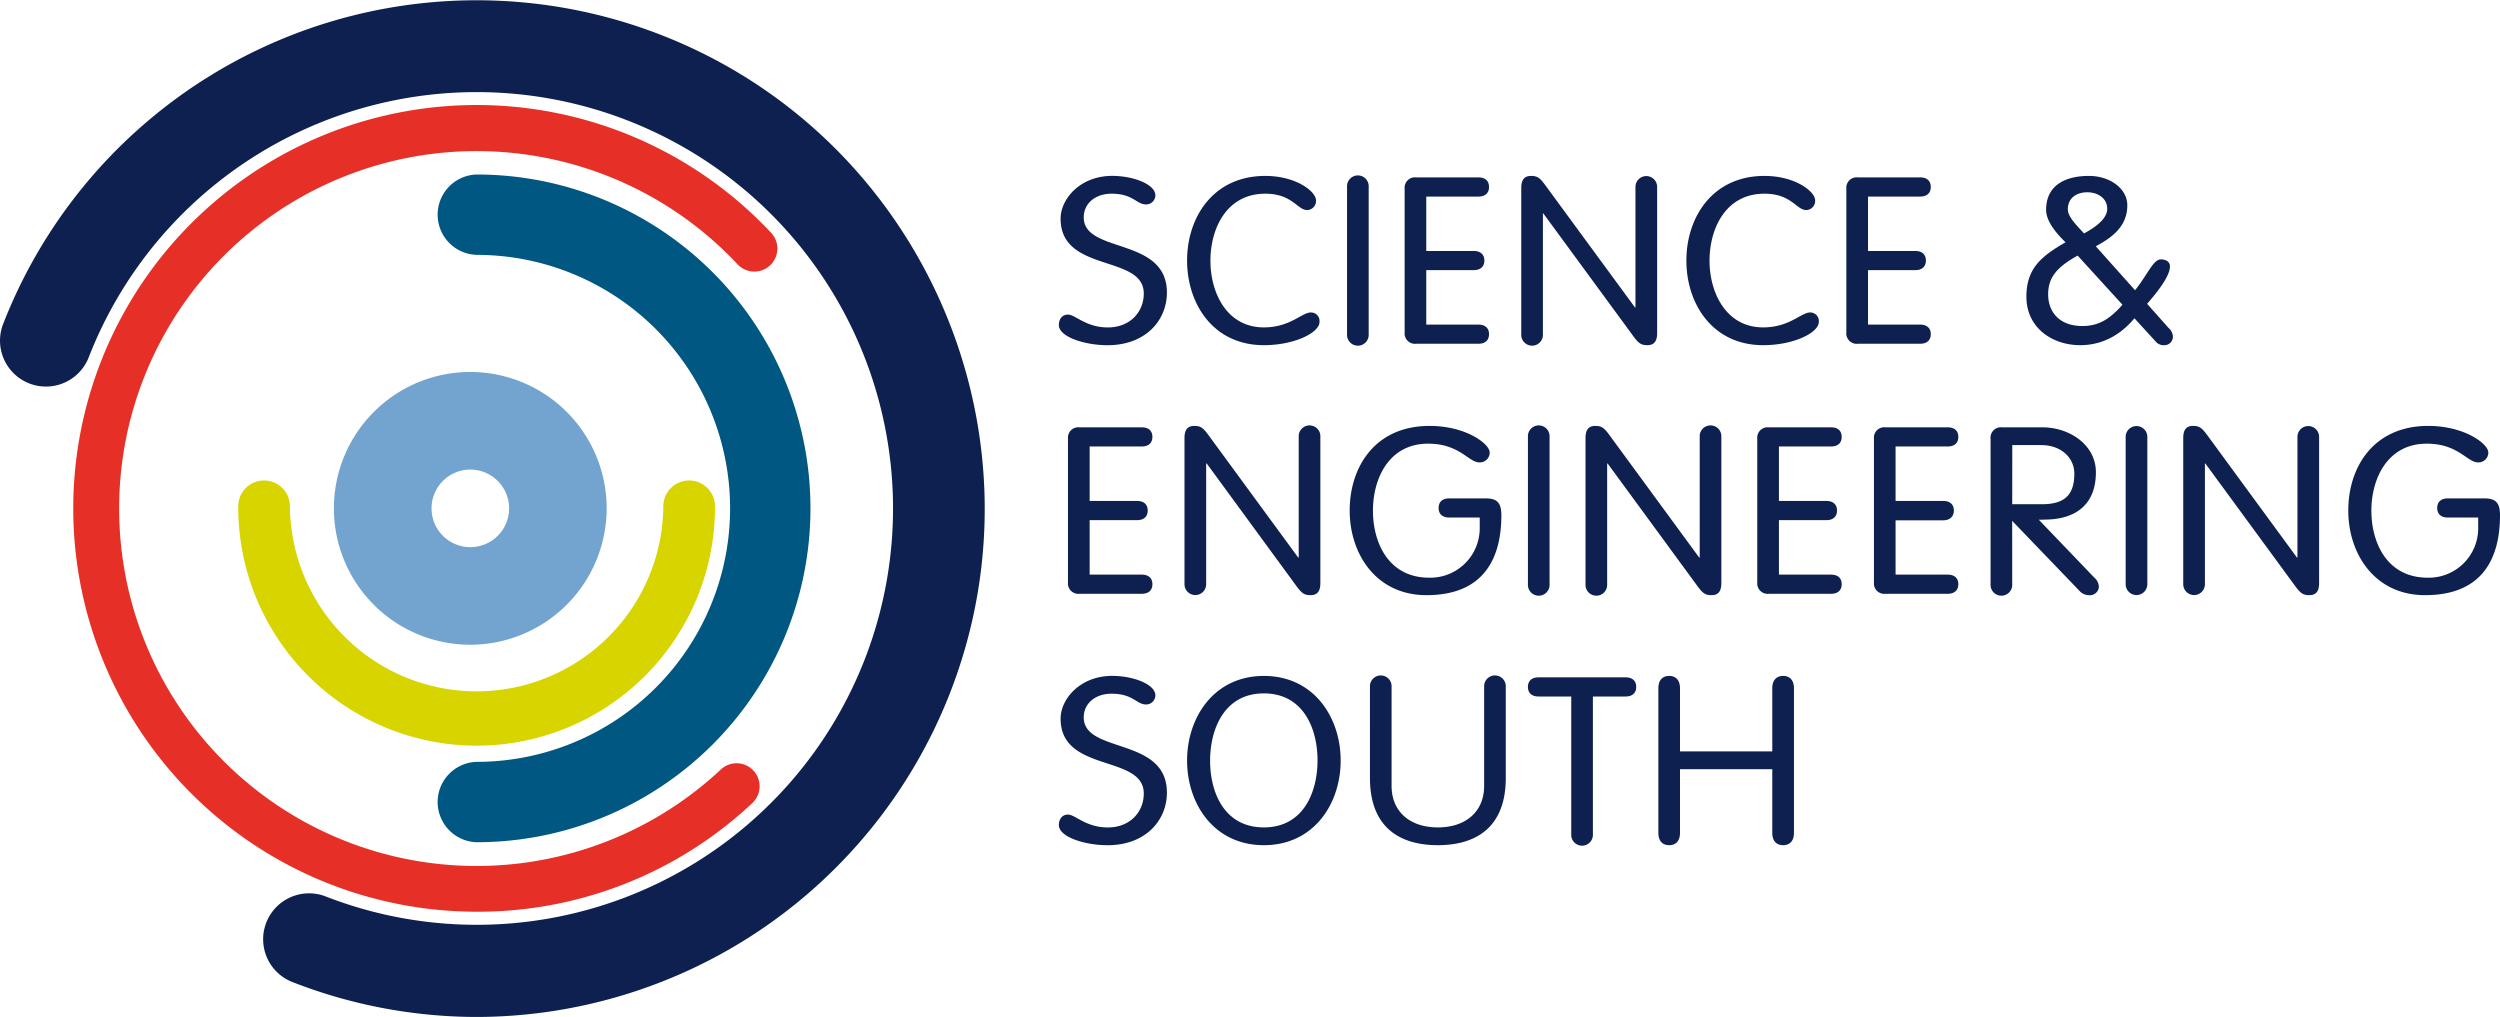
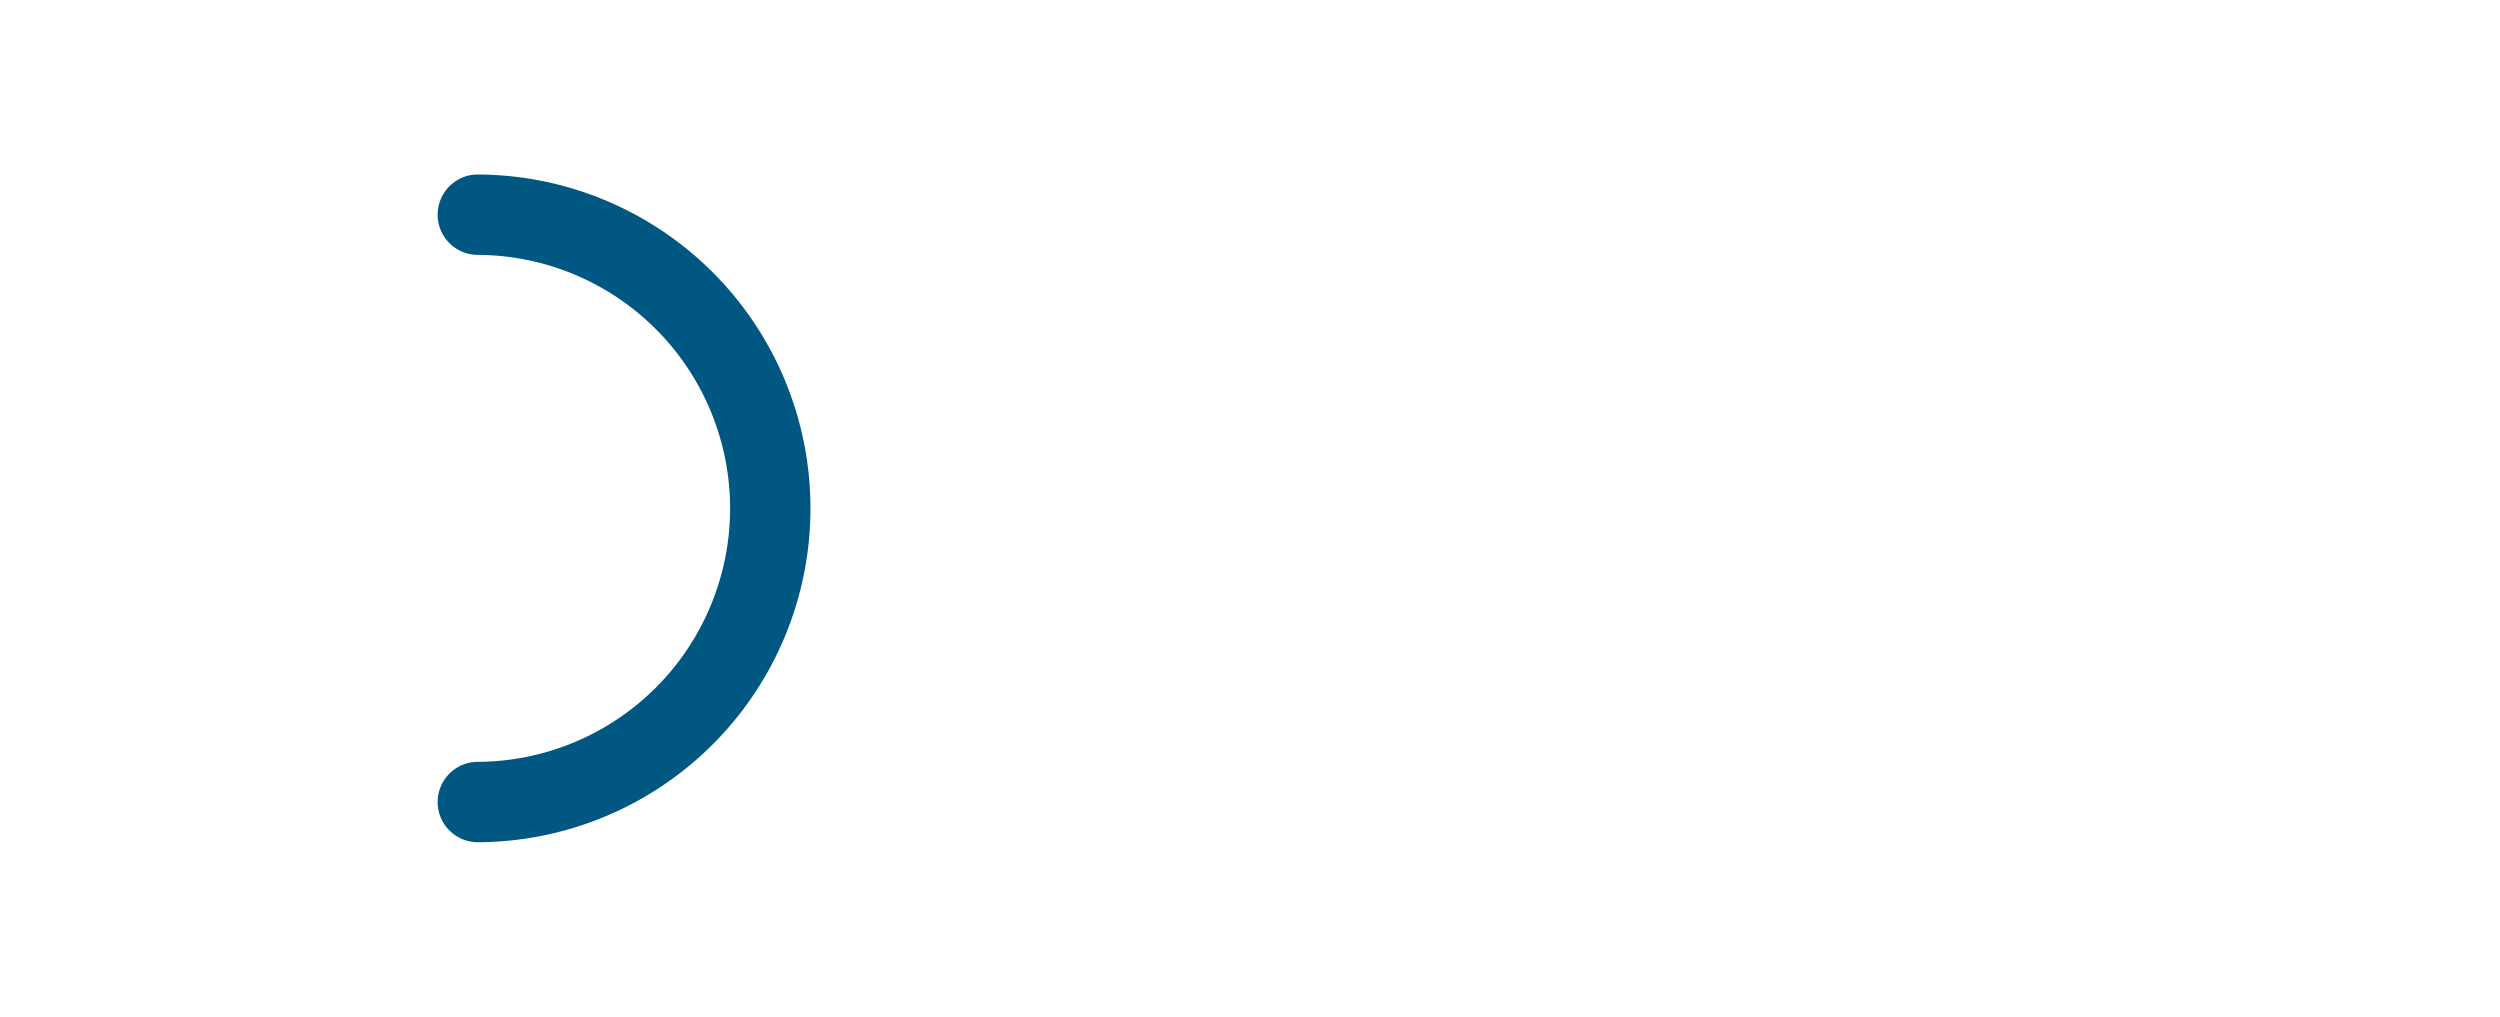
<svg xmlns="http://www.w3.org/2000/svg" viewBox="0 0 634.24 257.95">
-   <path d="M293.11 49.55a2.32 2.32 0 01-2.37 2.31c-2.44 0-3.25-2.72-8.75-2.72-4.05 0-7.05 2.43-7.05 6 0 9.31 21.1 4.86 21.1 19.09 0 7-5.37 13.35-15.05 13.35-5.86 0-12.36-2.14-12.36-5.1 0-1.43.75-2.67 2.31-2.67 1.88 0 4.5 3.26 10.12 3.26s9.11-3.91 9.11-8.6c0-10-21.1-5.16-21.1-19 0-4.92 4.87-10.85 13.11-10.85 5.5.01 10.93 2.2 10.93 4.93zm27.53 33.51c6.68 0 9.62-3.79 11.93-3.79a2.17 2.17 0 012.18 2.43c0 2.67-6.31 5.87-14.11 5.87-12.86 0-19.48-10.5-19.48-21.47s6.62-21.47 19.84-21.47c7.87 0 12.86 4 12.86 6.17a2.3 2.3 0 01-2.24 2.49c-2.5 0-3.75-4.15-10.62-4.15-9.86 0-13.92 8.89-13.92 17s4.13 16.92 13.56 16.92zm26.59 1.72a2.75 2.75 0 11-5.49 0V47.42a2.75 2.75 0 115.49 0zm14.61-2.43h13.24c1.56 0 2.68.77 2.68 2.43s-1.12 2.43-2.68 2.43h-15.8a2.63 2.63 0 01-2.93-2.84V47.83a2.63 2.63 0 012.93-2.83h15.8c1.56 0 2.68.77 2.68 2.44s-1.12 2.43-2.68 2.43h-13.24v13.8h12.05c1.56 0 2.69.77 2.69 2.43s-1.13 2.43-2.69 2.43h-12.05zm29.59 2.43a2.75 2.75 0 11-5.49 0V47.71c0-2.07.75-3.08 2.5-3.08s2.37.65 3.87 2.73L414.79 78h.12V47.42a2.75 2.75 0 115.5 0v37.06c0 2.08-.75 3.09-2.5 3.09s-2.37-.65-3.87-2.73l-22.48-30.66h-.13zm55.88-1.72c6.68 0 9.62-3.79 11.93-3.79a2.17 2.17 0 012.18 2.43c0 2.67-6.3 5.87-14.11 5.87-12.86 0-19.48-10.5-19.48-21.47s6.62-21.47 19.8-21.47c7.86 0 12.86 4 12.86 6.17a2.31 2.31 0 01-2.25 2.49c-2.5 0-3.75-4.15-10.61-4.15-9.87 0-13.93 8.89-13.93 17s4.19 16.92 13.61 16.92zm26.6-.71h13.23c1.57 0 2.69.77 2.69 2.43s-1.12 2.43-2.69 2.43h-15.79a2.63 2.63 0 01-2.94-2.84V47.83a2.64 2.64 0 012.94-2.83h15.79c1.57 0 2.69.77 2.69 2.44s-1.12 2.43-2.69 2.43h-13.23v13.8h12c1.56 0 2.68.77 2.68 2.43s-1.12 2.43-2.68 2.43h-12zm67.74-8.72l.37-.47c2.87-3.68 4.31-7.36 6.18-7.36 1.25 0 2.31.59 2.31 1.78 0 1.6-1.31 4.39-5.8 9.49l5.43 6.11a3.13 3.13 0 011.12 2.25 2.15 2.15 0 01-2.26 2.14 2.56 2.56 0 01-2.13-.95l-5.37-5.87c-4.12 4.92-9 6.82-13.73 6.82-7.25 0-13.68-4.51-13.68-12.28 0-7.18 3.75-10.26 9.93-13.82-2.5-2.43-4.93-5.4-4.93-8.24 0-6.23 4.87-8.6 10.86-8.6 5.25 0 9.74 3.14 9.74 7.47 0 5.4-4 8.25-8 10.38zm-13.36 9.08c3.81 0 6.68-1.43 10.17-5.4L527.1 64.85c-5.81 3.15-7.49 6-7.49 9.85 0 4.39 2.81 8.01 8.68 8.01zm.43-23.49c2.5-1.37 5.87-3.56 5.87-6.23 0-2.85-2.56-4.21-5.06-4.21-2.68 0-4.93 1.42-4.93 4.33 0 1.78 1.94 3.79 4.12 6.11zm-252.28 86.56h13.23c1.57 0 2.69.77 2.69 2.43s-1.12 2.43-2.69 2.43h-15.79a2.64 2.64 0 01-2.94-2.85v-36.53a2.64 2.64 0 012.94-2.85h15.79c1.57 0 2.69.77 2.69 2.43s-1.12 2.43-2.69 2.43h-13.23v13.82h12.05c1.56 0 2.68.77 2.68 2.43s-1.12 2.44-2.68 2.44h-12.05zm29.56 2.43a2.75 2.75 0 11-5.5 0v-37.07c0-2.08.75-3.09 2.5-3.09s2.38.66 3.87 2.73l22.48 30.67h.13v-30.61a2.75 2.75 0 115.49 0v37.07c0 2.08-.75 3.08-2.5 3.08s-2.37-.65-3.87-2.72l-22.45-30.67H306zm61.65-16.91c-1.56 0-2.68-.77-2.68-2.43s1.12-2.43 2.68-2.43h9.24c2.81 0 4 1 4 4.27 0 10.2-3.87 20.28-19 20.28-12.8 0-19.48-10.49-19.48-21.47s6.37-21.47 20.29-21.47c9.12 0 15.23 4.51 15.23 6.76a2.5 2.5 0 01-2.62 2.5c-2.75 0-5-4.75-13-4.75-10 0-14 8.9-14 17s3.93 17 14.29 17a12.55 12.55 0 0012.8-12.7v-2.56zm25.47 16.91a2.75 2.75 0 11-5.49 0v-37.37a2.75 2.75 0 115.49 0zm14.61 0a2.75 2.75 0 11-5.49 0v-37.07c0-2.08.75-3.09 2.49-3.09s2.38.66 3.87 2.73l22.48 30.67h.13v-30.61a2.75 2.75 0 115.49 0v37.07c0 2.08-.75 3.08-2.5 3.08s-2.37-.65-3.87-2.72l-22.47-30.67h-.13zm43.58-2.43h13.24c1.56 0 2.68.77 2.68 2.43s-1.12 2.43-2.68 2.43h-15.8a2.64 2.64 0 01-2.94-2.85v-36.53a2.64 2.64 0 012.94-2.85h15.8c1.56 0 2.68.77 2.68 2.43s-1.12 2.43-2.68 2.43h-13.24v13.82h12.05c1.56 0 2.68.77 2.68 2.43s-1.12 2.44-2.68 2.44h-12.05zm29.59 0h13.24c1.56 0 2.68.77 2.68 2.43s-1.12 2.43-2.68 2.43h-15.8a2.63 2.63 0 01-2.93-2.85v-36.53a2.63 2.63 0 012.93-2.85h15.8c1.56 0 2.68.77 2.68 2.43s-1.12 2.43-2.68 2.43H480.9v13.82H493c1.56 0 2.69.77 2.69 2.43S494.51 132 493 132h-12.1zm29.59 2.43a2.75 2.75 0 11-5.49 0v-36.95a2.63 2.63 0 012.93-2.85h10.18c7 0 13.61 4.51 13.61 11.39 0 8.54-5.49 11.74-12.11 12l-2.37.06 14.17 14.77a3.1 3.1 0 011.06 2.37 2.29 2.29 0 01-2.5 2 3.3 3.3 0 01-2.49-1.18l-17-17.68zm0-20.29H518c5.75 0 8.25-2.31 8.25-7.77 0-3.91-3.25-7.23-8.37-7.23h-7.37zm34.28 20.29a2.75 2.75 0 11-5.5 0v-37.37a2.75 2.75 0 115.5 0zm14.61 0a2.75 2.75 0 11-5.5 0v-37.07c0-2.08.75-3.09 2.5-3.09s2.37.66 3.87 2.73l22.48 30.67h.12v-30.61a2.75 2.75 0 115.5 0v37.07c0 2.08-.75 3.08-2.5 3.08s-2.37-.65-3.87-2.72L559.5 117.6h-.12zM621 131.3c-1.56 0-2.69-.77-2.69-2.43s1.13-2.43 2.69-2.43h9.24c2.81 0 4 1 4 4.27 0 10.2-3.87 20.28-19 20.28-12.8 0-19.49-10.49-19.49-21.47s6.37-21.47 20.3-21.47c9.11 0 15.23 4.51 15.23 6.76a2.5 2.5 0 01-2.62 2.5c-2.75 0-5-4.75-13-4.75-10 0-14.05 8.9-14.05 17s3.94 17 14.3 17a12.55 12.55 0 0012.8-12.7v-2.56zm-327.89 45.1a2.33 2.33 0 01-2.37 2.32c-2.44 0-3.25-2.73-8.75-2.73-4.05 0-7.05 2.43-7.05 6 0 9.31 21.1 4.86 21.1 19.1 0 7-5.37 13.34-15.05 13.34-5.86 0-12.36-2.13-12.36-5.1 0-1.42.75-2.67 2.31-2.67 1.88 0 4.5 3.26 10.12 3.26s9.11-3.91 9.11-8.6c0-10-21.1-5.16-21.1-19 0-4.92 4.87-10.85 13.11-10.85 5.5.01 10.93 2.2 10.93 4.93zm27.53-4.92c12.67 0 19.48 10.5 19.48 21.47s-6.81 21.47-19.48 21.47-19.48-10.5-19.48-21.47 6.84-21.47 19.48-21.47zm0 38.43c10 0 13.61-8.89 13.61-17s-3.62-17-13.61-17S307 184.88 307 193s3.65 16.91 13.64 16.91zm26.91-35.64a2.75 2.75 0 115.49 0v25.09c0 6.64 4.75 10.55 11.74 10.55s11.74-3.91 11.74-10.55v-25.09a2.75 2.75 0 115.49 0v23.07c0 14.23-9.61 17.08-17.23 17.08s-17.23-2.85-17.23-17.08zm51.07 2.43h-8.31c-1.56 0-2.68-.77-2.68-2.43s1.12-2.43 2.68-2.43h22.11c1.56 0 2.68.77 2.68 2.43s-1.12 2.43-2.68 2.43h-8.31v34.93a2.75 2.75 0 11-5.49 0zm27.59 34.58c0 2.07-1.06 3.14-2.75 3.14s-2.74-1.07-2.74-3.14v-36.66c0-2.07 1.06-3.14 2.74-3.14s2.75 1.07 2.75 3.14v16h23.41v-16c0-2.07 1.07-3.14 2.75-3.14s2.75 1.07 2.75 3.14v36.66c0 2.07-1.06 3.14-2.75 3.14s-2.75-1.07-2.75-3.14v-16.13h-23.41z" fill="#0e2050" />
-   <path d="M119.32 163.57A34.6 34.6 0 11153.91 129a34.64 34.64 0 01-34.59 34.57zm0-44.44a9.84 9.84 0 109.84 9.85 9.85 9.85 0 00-9.84-9.85z" fill="#72a4cf" />
-   <path d="M121 231.3q-1.74 0-3.48-.06A102.32 102.32 0 0151 54.26a102.31 102.31 0 01144.63 4.8 5.83 5.83 0 11-8.51 8 90.68 90.68 0 10-4.25 128.16 5.83 5.83 0 018 8.51A101.61 101.61 0 01121 231.3z" fill="#e63027" />
  <path d="M120.91 213.67a10.2 10.2 0 010-20.39 64.31 64.31 0 100-128.62 10.2 10.2 0 010-20.39 84.7 84.7 0 110 169.4z" fill="#005782" />
-   <path d="M121 258a128.87 128.87 0 01-46.82-8.86 11.65 11.65 0 118.46-21.71 105.6 105.6 0 0076.6-196.86A105.6 105.6 0 0022.51 90.65 11.65 11.65 0 11.8 82.19 128.9 128.9 0 01167.7 8.86c66.22 25.79 99.12 100.66 73.33 166.9A129.18 129.18 0 01121 258z" fill="#0e2050" />
-   <path d="M120.91 189.18a60.54 60.54 0 01-60.47-60.47 6.56 6.56 0 1113.11 0 47.37 47.37 0 0094.73 0 6.56 6.56 0 1113.11 0 60.54 60.54 0 01-60.48 60.47z" fill="#d8d400" />
</svg>